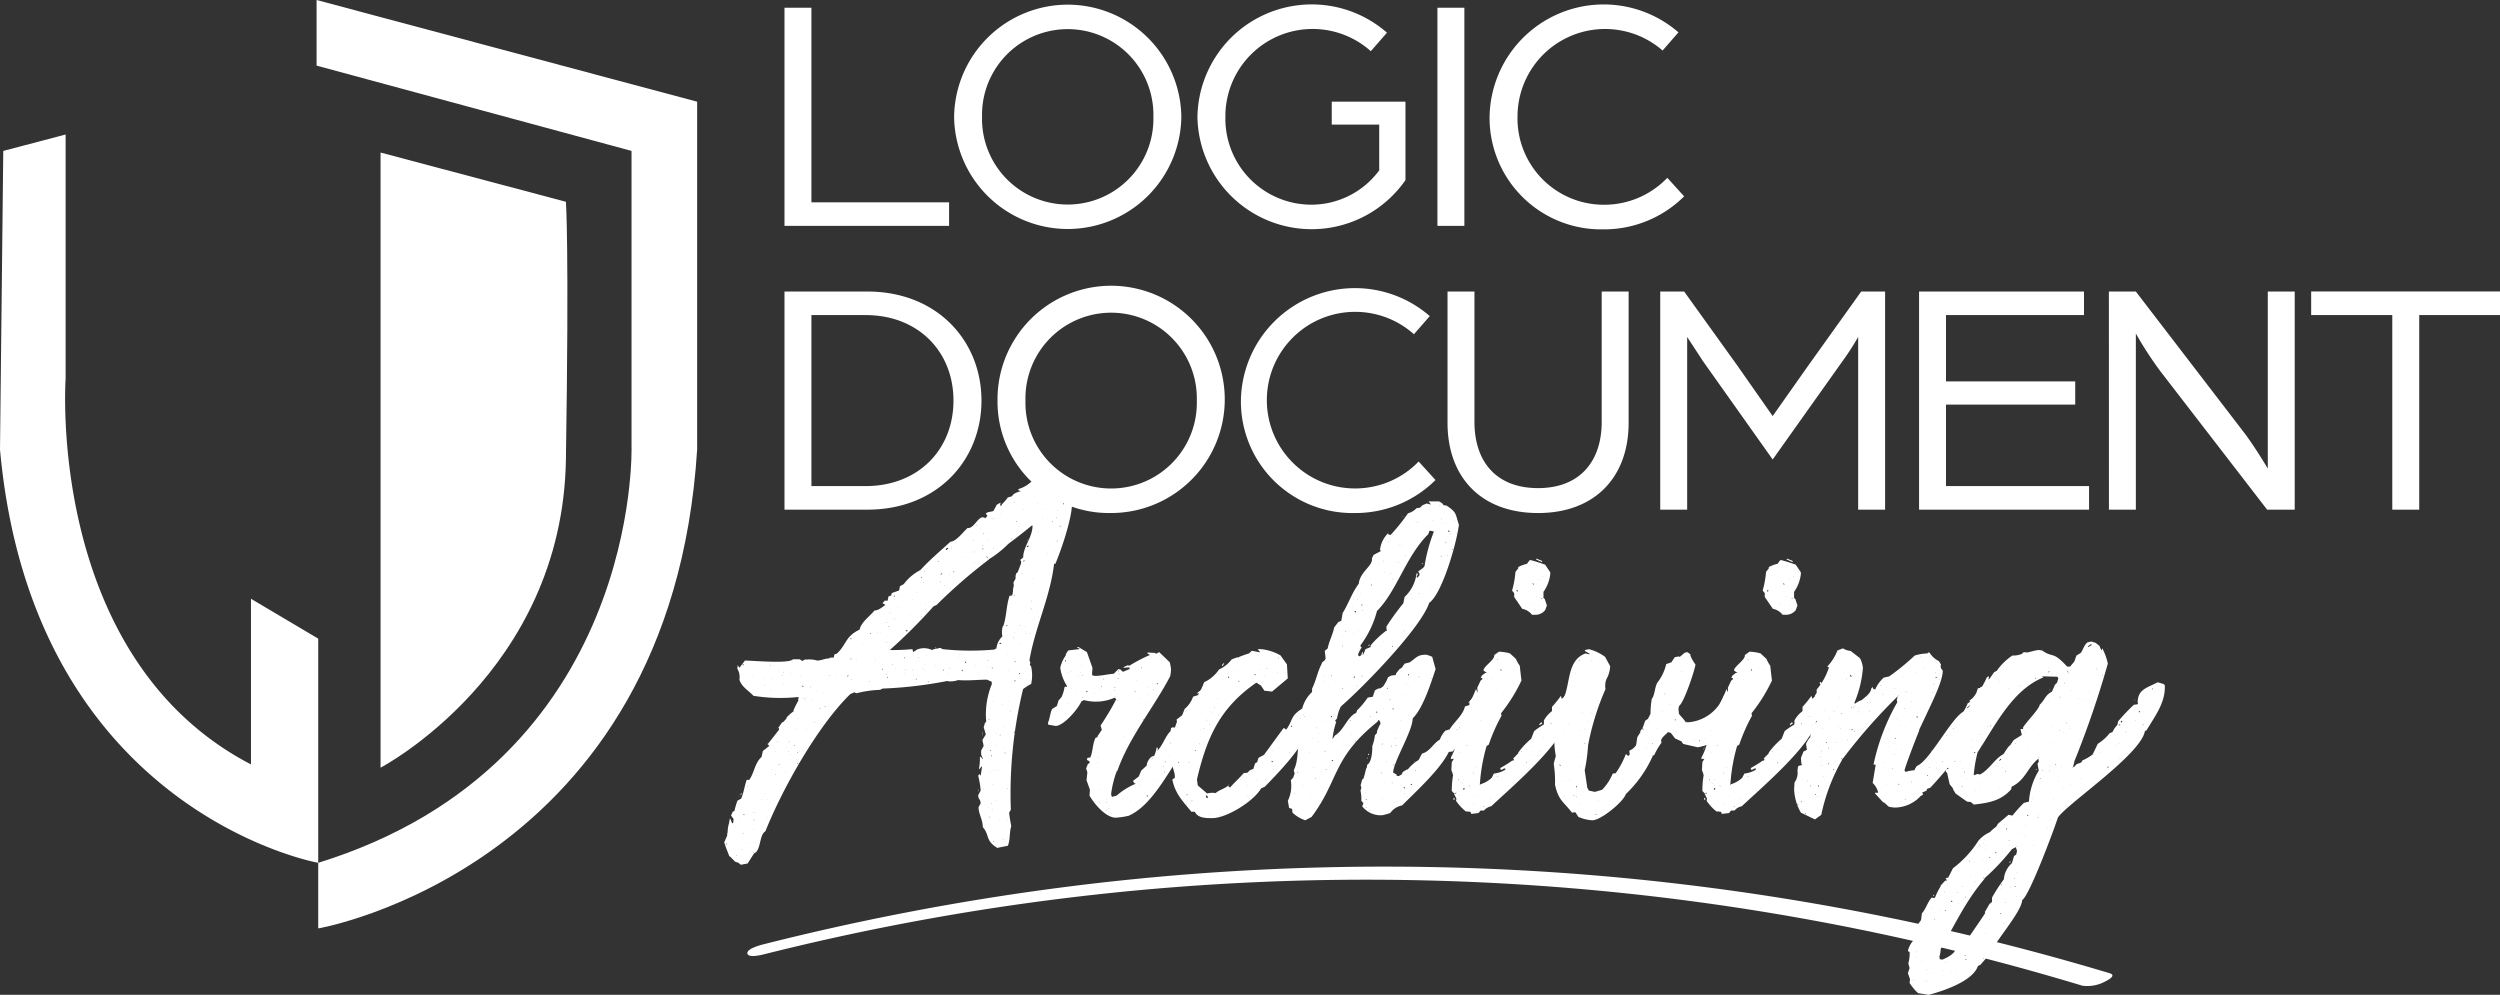
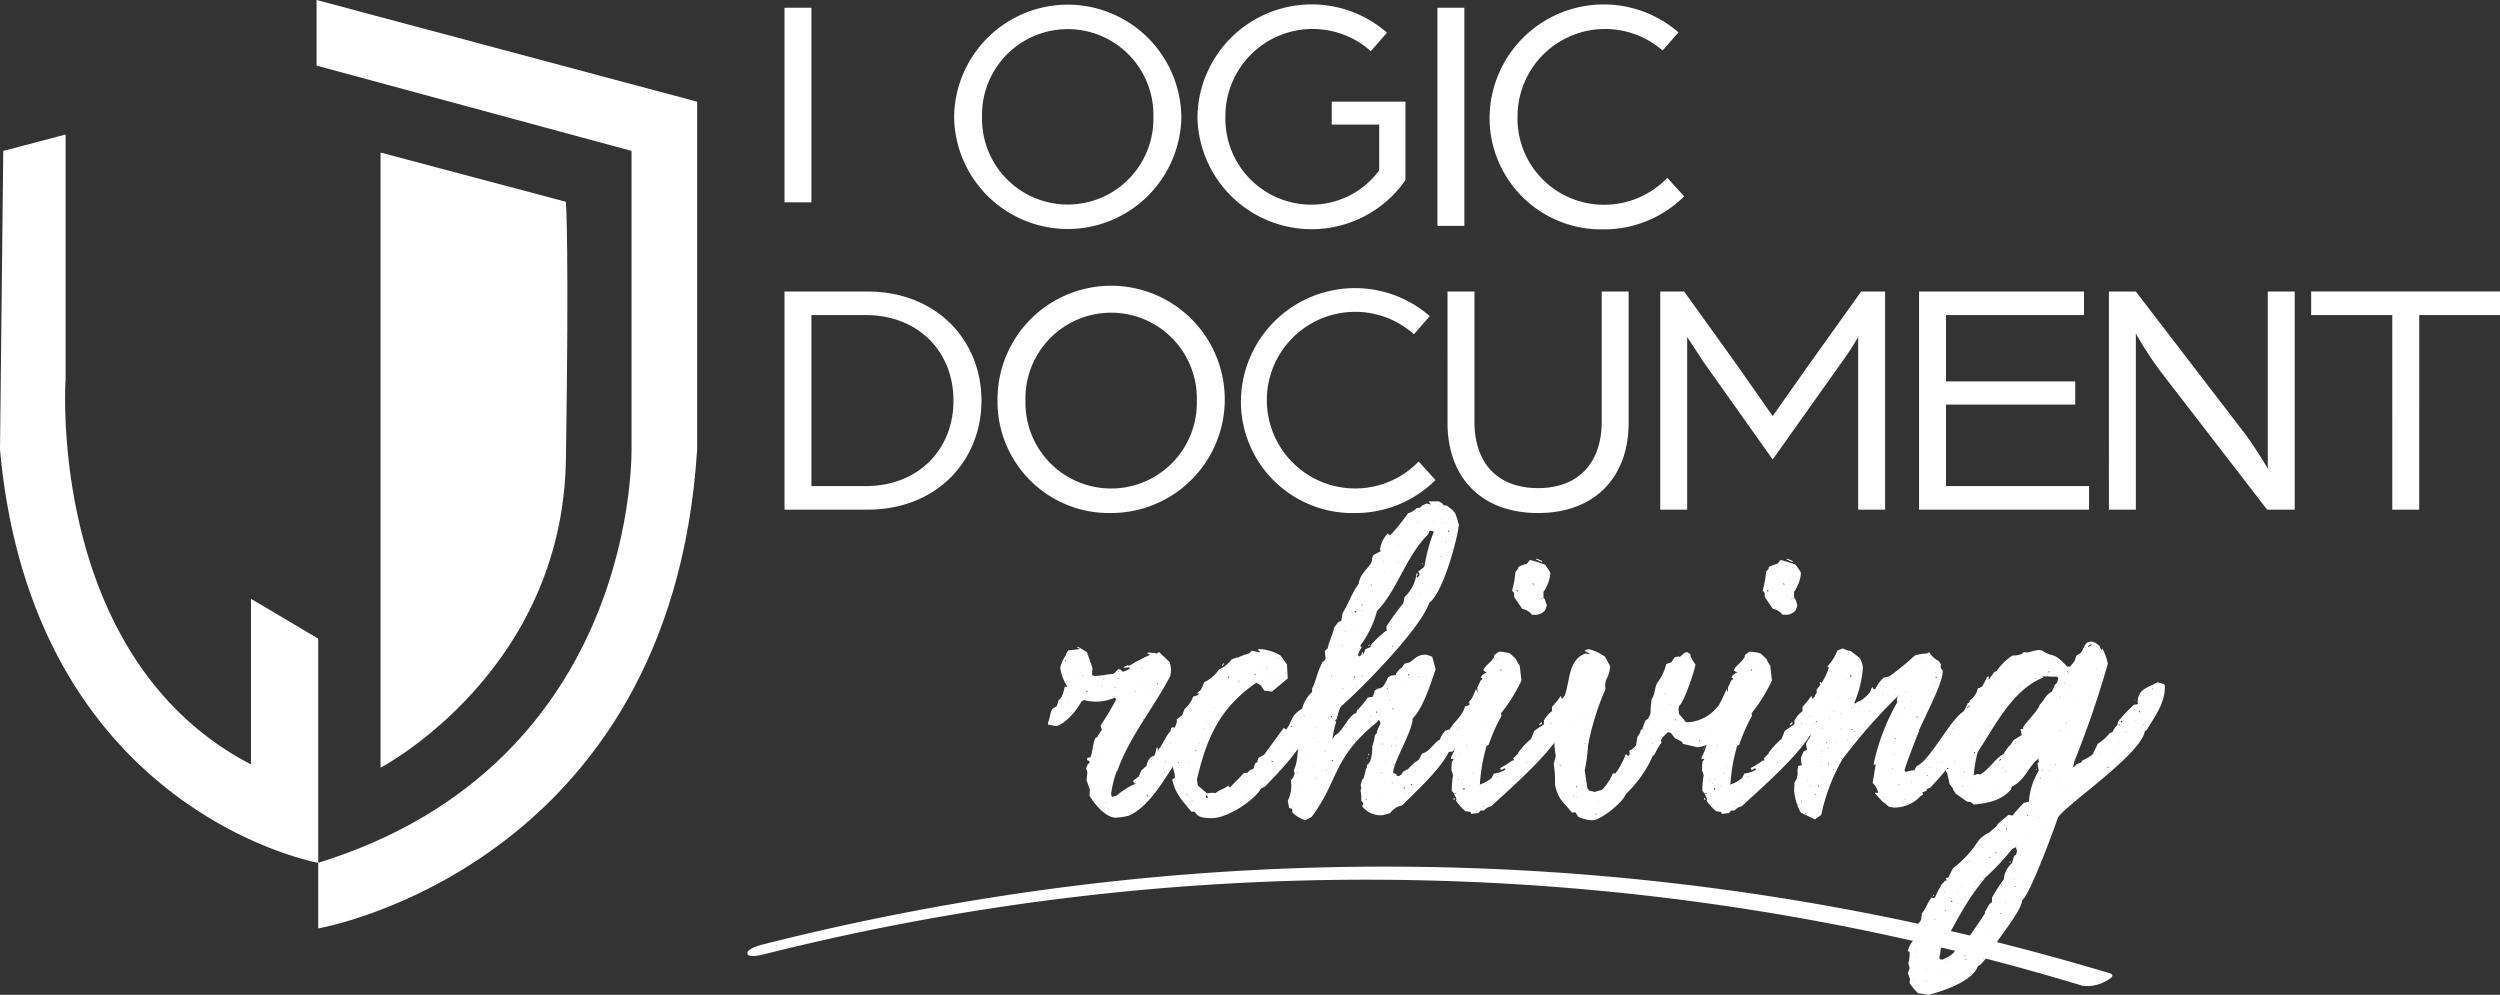
<svg xmlns="http://www.w3.org/2000/svg" width="265.042" height="105.466">
  <rect width="100%" height="100%" fill="#333333" stroke="none" />
  <defs>
    <clipPath id="A">
      <path fill="#fff" d="M0 0h265.042v105.466H0z" />
    </clipPath>
  </defs>
-   <path d="M83.169.823v23.125h17.45v-2.5H86.024V.823z" fill="#fff" />
+   <path d="M83.169.823v23.125v-2.5H86.024V.823z" fill="#fff" />
  <g clip-path="url(#A)" fill="#fff">
    <path d="M101.152 12.386A12.05 12.05 0 0 1 113.197.495a12.05 12.05 0 0 1 12.045 11.891 12.05 12.05 0 0 1-12.045 11.891 12.05 12.05 0 0 1-12.045-11.891m21.127 0c.077-3.296-1.637-6.375-4.479-8.045s-6.366-1.671-9.208 0-4.556 4.75-4.479 8.045c-.077 3.296 1.637 6.375 4.479 8.045s6.366 1.671 9.208 0 4.556-4.75 4.479-8.045m4.671 0c.077-4.718 2.885-8.962 7.197-10.876a12.12 12.12 0 0 1 12.895 1.954l-1.713 1.963a9.25 9.25 0 0 0-15.417 6.959c-.053 2.449.882 4.816 2.594 6.568a9.12 9.12 0 0 0 6.506 2.746c2.845.003 5.522-1.348 7.208-3.64v-4.853h-5.033v-2.426h7.816v8.315a12.11 12.11 0 0 1-22.055-6.709M152.392.823h2.855v23.125h-2.855zm5.529 11.529a12.1 12.1 0 0 1 20.024-8.923l-1.681 1.928c-2.744-2.39-6.631-2.957-9.943-1.45s-5.438 4.811-5.439 8.45a9.15 9.15 0 0 0 9.1 9.35 9.25 9.25 0 0 0 6.78-2.855l1.785 1.963a12.02 12.02 0 0 1-8.565 3.5c-3.2.065-6.29-1.171-8.563-3.424s-3.536-5.332-3.5-8.532m-74.75 18.548h8.783c7.423 0 12.1 5.245 12.1 11.563s-4.681 11.562-12.1 11.562h-8.783zm8.6 20.627c5.567 0 9.314-3.854 9.314-9.064s-3.747-9.066-9.314-9.066h-5.745v18.13z" />
    <path d="M105.754 42.469c-.052-4.882 2.848-9.312 7.343-11.218s9.695-.91 13.168 2.521 4.532 8.619 2.681 13.137-6.246 7.471-11.128 7.479c-3.194.067-6.28-1.162-8.553-3.408s-3.54-5.316-3.511-8.51m21.129 0c.085-3.301-1.628-6.388-4.473-8.063s-6.375-1.675-9.22 0-4.558 4.762-4.473 8.063c-.085 3.301 1.628 6.388 4.473 8.063s6.375 1.675 9.22 0 4.558-4.762 4.473-8.063m4.675-.039a12.09 12.09 0 0 1 20.021-8.919l-1.678 1.924c-3.822-3.409-9.675-3.114-13.135.662s-3.243 9.632.487 13.142 9.588 3.371 13.148-.312l1.785 1.962a12.01 12.01 0 0 1-8.564 3.5c-3.201.065-6.291-1.171-8.565-3.425s-3.536-5.334-3.499-8.535m21.904 2.395V30.907h2.855v13.81c0 4.282 2.356 7.031 6.744 7.031 4.354 0 6.746-2.749 6.746-7.031v-13.81h2.855v13.918c0 5.781-3.6 9.565-9.6 9.565-6.031 0-9.6-3.783-9.6-9.565m22.551-13.92h2.535l5.638 7.851 3.748 5.354 3.747-5.317 5.638-7.887h2.533V54.03h-2.855V35.722a28.31 28.31 0 0 1-1.713 2.642l-7.35 10.349-7.388-10.421-1.678-2.569V54.03h-2.855zm27.44 0h17.486v2.5h-14.631v7.03h13.7v2.462h-13.7v8.637h15.166v2.5h-18.021zm20.124 0h2.855l11.53 15.025c1.177 1.57 2.462 3.747 2.462 3.747V30.905h2.854V54.03h-2.926l-11.315-14.67a38.51 38.51 0 0 1-2.6-4v18.67h-2.855zm30.045 2.498h-8.6v-2.5h20.021v2.5h-8.565V54.03h-2.855z" />
-     <path d="M104.061 81.24l-.225.315-.044-.09c.075-.386.105-.779.09-1.171l.09-.09.225.315v-.09l-.18-.451v-.405l.27-.495-.135-.63.361-.586-.225-.764.135-.451.134-.135c-.126-1.348.075-2.706.586-3.96v-.27l-.5-.227c-1.035 0-2.025.135-3.06.044a2.62 2.62 0 0 1-1.035.135l-.09-.044c-2.272.45-4.575.721-6.889.81l-.27.135a11.35 11.35 0 0 0-2.476.359l-.271-.09-.405.181c-3.467 3.375-7.2 10.038-9 14.541-.675.4-.449 1.979-1.169 2.34l-.091-.091c-.044-.044-.044.091.091.047l-.72 1.124-.72.135-.271-.224-.315-.09-.586-.586h-.044c-.181-.495-.405-.99-.54-1.485l.315-.719v-.227l.044-.091a3.42 3.42 0 0 1 .135-.944v.043l.09-.539.046-.046.18.451c0 .091.181.046.135 0l.046-.4-.271-.361.18-.405.181-.089c.083-.366.188-.727.315-1.081l.4-.225c.27-.63.359-1.35.585-1.982h.27c.542-.764.586-1.8 1.306-2.43l.135-.63.676-.54-.181-.225.09-.046 1.125-1.44v-.18h-.089l.4-.585.181-.091.315-.359v-.09a5.4 5.4 0 0 1 .764-.675l-.044-.047c.153-.373.334-.734.54-1.08l-.046-.089.09-.227-.134-.046c-1.56.158-3.134.113-4.683-.134-.495-.539-1.261-.944-1.486-1.711a1.77 1.77 0 0 0-.224-1.171l.044-.358.18.27.586-.767c.81 0 4.682.362 5.087-.134h.722l.27.18.315-.18.044.044a2.82 2.82 0 0 1 1.216.09c.449 0 .81-.224 1.261-.224l.135-.09h.359l.09-.361.225-.044c1.081-.991.856-1.8 2.431-2.565.18-.81 1.081-1.4 1.576-2.025.449 0 .81-.362 1.169-.587l-.315-.181.225-.27h.315l.09-.451.271-.089.09-.271.766-.271.09-.451.405-.224c.464-.622 1.064-1.13 1.755-1.485.991-1.081 2.116-2.026 3.2-3.016.585 0 1.349-1.035 1.8-1.442.766.091 1.216-1.574 1.891-1.035l.225-.27-.18-.225.18-.135.63-.134.361-.677.4-.224-.044.316c.09.044.225-.046.181-.135a4.9 4.9 0 0 0 .629-.721l.451-.134c.135-.315.63-.452.945-.54l-.27-.089v-.13c.503-.148.965-.411 1.349-.767l.586-.178.046-.225.27-.408.361-.178c1.935 0 2.34.856 3.106 2.431l-.09.315c.359 1.35-1.125 5.582-1.711 6.932h-.135c-.4 3.511-2.025 6.752-2.61 10.22l.09.27-.046.224.134.181a4.22 4.22 0 0 1 0 1.845c-.3.154-.586.335-.854.54a46.76 46.76 0 0 0-1.298 12.788l-.18.314c.046.495.135.945.225 1.44-.225.676-.09 1.4-.361 2.071l-1.125.227c-1.3-.81-.764-1.3-1.53-2.206 0-.764-.451-1.4-.451-2.115l.225-.406-.046-.27-.18-.316-.044-.27.27-.494a9 9 0 0 0-.27-1.577l.134-.181.135.181h0l.135-.9zm-27.056 8.2l-.046.046.091.044.044-.09zm.359-.134h-.044v.044zm.766 1.349h-.09l.046.046zm-.044-3.646h0zm.225-2.565l.044-.046v.09zm.044 5.266l-.044.046h.044zm.09-5.4l-.046-.044h.046v.044zm.135-.225l.09.137h-.225v.044zm-.09 2.611v.044h.046zm.134 3.377h.09l-.044-.044zm.09-19.584l.091.047.044-.047-.044-.089zm.091 17.874l-.091.044h.135zm0-2.072v.046l.09.09.044-.044zm.27 4.007v.042h.046zm.181-6.978l-.046.044h.09zm.134 5.988l.044.044v-.044zm.405-17.693h-.044v.044zm.046 16.3h.044l-.044-.046zm.135-1.8h-.091l.046.044zm-.091.811l.046.044.046-.044-.046-.047zm.046-4.773h0zm.225 2.972h0zm.359-3.241h0zm.271 2.881l-.046.044h.046zm.225-12.829v.043h.044zm0 12.2h.044l-.044-.044zm.044-11.524l.046.046.044-.046zm.271 12.2h.044v-.044zm0 1.845h.044v-.044zm.044-7.7l.046-.09h-.046zm.27-8.417h.091l-.046-.047zm.046 2.61l.046.044h.044v.047l-.044-.091zm0 7.157v.033h.046zm.046-8.371l.044.043v-.043zm.134 9.632l-.044.046h.044zm.135 1.037v.035l.046-.044zm.09-3.287v.047h.046zm.09.359h.046l-.046-.044zm0 2.386v.091l.046-.044zm.046 2.838l-.046-.047zm.225-7.654h-.045l.091-.046zm0 1.3l-.046.044h.091zm.09-7.471l-.044.043h.044zm-.044 9.992l.044.044.18-.09-.046-.044v.09zm.314-1.486h0zm.09-7.967l.046.044.046-.044zm.135.9l-.044.046h.044zm.046-1.261l-.046.046h.046l.044-.046zm.225 10.486h-.046l.046.046zm.044-2.52v.044h.046zm.315-7.788h0zm0 7.2l-.09.044h.135zm-.09 1.034l.044.046v-.09zm.09-3.286h0zm.046-3.962h0zm.044 7.562l.046.046v-.046zm.09-8.552v.046l.046-.046zm.091 7.788v.044h.044zm.134-9.05h-.045v.046zm.09 8.87l.046.044.046-.044-.046-.046zm.135-1.847l-.044.046h.044zm0 3.646h-.044l.044.044zm.18-.315v-.04l-.044.044zm.091-4.367l-.041-.039v.044zm-.041 3.606v.091l.046-.046v-.09zm.135 1.172l-.09-.047-.045.047.046.044zm.135-1.306l-.046.044h.046zm.044-8.013l.044.044v-.044zm0 .764h.044v-.046zm.135 1.891h0zm.044-1.574l.09.135.09-.09c-.044 0-.134-.046-.18-.046m.046 1.259h-.046l.046.046zm.225.09v.137l.044-.091zm.18-.09h-.044l.046.046zm0 3.331l-.046.046h.046zm.405-4.5v.093l.044-.046zm.27 1.4l-.044.044h.044zm.225 2.339v.091l.046-.046zm.271-3.241v.046l.044-.046zm.224 1.757l.046.089h.09c-.044-.044-.09-.044-.135-.089m.451-1.576h-.044l.044.044zm.181 1.395l-.046.046v.091l.046-.046zm.405 0l-.046.046h.046zm.044-3.24l.046.044v-.09zm.63.135l-.051.041h.044zm.451.358h0zm.54 1.757l.044.044v-.044zm.359-2.342l-.09.181.046.046c.04-.068.056-.149.044-.227m.271-3.872l-.046.047.09.089.046-.089zm-.046 2.207l.046.044.09-.044-.09-.046zm.135 2.16h-.046l.046.044h.039zm.54-2.116v.037h.044zm.044.27h-.045v.046zm.181 2.611h0zm.044-4.726h0zm.135-.945l.046-.046zm.18 1.261l.046-.046h-.046zm.72 3.826l.046.044.046-.044zm.18-5.087l-.089.046.044.043.09-.043zm.181-1.891v.044l.044-.044zm.315 4.951h-.046v.046zm.044-.27l-.044.044h.044zm0 3.106h0zm.135-5.942l.046.046v-.046zm.359-.09v.044h.046zm.046.945h0zm.09 3.015l.09.048.046-.048-.091-.047zm.135-4.816l-.046.046h.046zm.225 3.873v.043h.044zm.135 1.486h.05l-.044-.046h-.046zm.09-6.169h0zm0 .675h-.09l.044.046zm-.09 2.118h.09l-.046-.046zm.134 3.646l-.044.089.044.044.046-.089zm.135-5.358h-.09l.044.044h.091zm.046-1.53l-.046.043h.046zm5-.721l-.315.135c-1.454 1.634-3.003 3.183-4.637 4.637a21.5 21.5 0 0 0 2.387-.093l.09.316.406-.271c.54-.221 1.151-.188 1.664.09l-.044-.09.856-.18.225.134c1.825.197 3.664.212 5.492.046l.225-.135a2 2 0 0 1 .63-1.261c-.076-.358-.061-.729.044-1.08h.046c.361-1.035.315-2.207.676-3.241h.225l.044-.044c.135-.316.046-.675.18-.991l-.044-.359.225-.405v-.315l.09-.271.134-.09.361-.947v-.225l-.09-.134.315-.27c0-1.171.991-2.116.991-3.377h-.091c-.81.676-1.62 1.3-2.476 1.937l-.046-.046-.044-.044.044.044.046.046c-.633.642-1.344 1.201-2.116 1.666l-.135-.315h-.09l.271.315c-1.952 1.481-3.803 3.09-5.541 4.817m-4.863.945h.046l-.046-.045zm.135 5.356h.09l-.046-.043zm.315-7.336l-.135.133.09.046c0-.046.046-.134.046-.178m-.135 6.752l.046.044v-.044zm.09-4.278v.046l.046.047v-.047zm.135 5.268h-.041v.044zm.135-1.53v.044h.044zm.135-6.168l-.046-.044v.044zm-.046 1.261h.046l-.046-.046zm.675 5.266l-.044.046.044.09.046-.09zm0 1.757v.046l.046-.046zm.225-4.637l-.09.091.09.043.181-.043zm-.09 4.231l.046.047v-.09zm.09-8.643l.046.047v-.047zm.361 2.745v.046h.046zm.09-.449h0zm0 6.664h0zm.135-.316l.044.047v-.09zm.09-7.472v.046l.044-.046zm.135 1.62l-.046-.046zm.224 6.755l-.044.043.044.09.046-.044zm0-9.141v.044l.046-.044zm.271 6.888l-.046.046v.044l.046-.044zm.359-8.462l-.09-.046-.044.046.044.046zm0 4.1h-.09l.046.046zm0 5.537l.046.044v-.044zm.09-9.092l.046.044v-.09zm0 1.034h0zm.225-2.252l-.044-.043v.089zm0 9.861l-.044.089.044-.046zm-.044.538v.048l.044-.048zm.09-6.978v.047h.044zm0 .676v.046l.044-.046zm.09 4.861v.038h.046zm.18 2.836l.091-.043-.046-.047-.09.047zm.72-3.645l.091-.047.044.047-.044.044zm0 1.847h.046v-.047zm.135-8.871h0zm.225-2.2l-.044.043.044.047.046-.047zm0 3.149v.047h.046zm.225-1.709h.09l.135-.135h-.091zm.046.72l-.046.043v.047h.046zm.359 9.408l-.09-.043-.046.043.046.047zm.046-9v.046h.044zm.27-3.962l-.135.134v.091h.09l.181-.18zm.137 13.265v.043l.044-.043zm.09-10.4v.046l.044-.046zm.09 9.9h-.09l.044.044zm.046-1.847h0zm0-6.527l-.05-.036v.043zm.09-4.365l.044.043v-.089zm.18 2.52l.09.046.046-.046-.091-.046zm.63 9.048h-.05v.046zm.046-.315h.044l-.044-.044zm.225 1.713l.089.089.046-.046-.09-.133zm.044-11.976v.049l.044-.044zm.315 11.119l.044.09.091-.09-.046-.089zm.63-12.245h0zm.046-1.574v.049h.044zm.134.358h0zm.135.5h-.09l.044.044zm-.046 1.262l.046.044.044-.044zm.09 1.08l.046.046v-.046zm.131 10.894l-.044.047h.044zm.046-10.8h0zm.09-3.917l.044-.046-.044-.09zm.135 28.181h-.046l.046-.046zm.044-.271l.046.046-.09.18c0-.046.044-.18.044-.225m0-12.244v.046l.046-.046zm.275-15.445h-.046l.046.046zm.18 1.845h-.046v.046h.046zm0 .315l-.046.046.046.047.09-.047zm-.046 19.853c0-.044.046-.63.046-.405a1.23 1.23 0 0 1-.046.405m.046 5.088h0zm.044-26.47l.046-.046-.046-.091zm0 27.055v.046l.046-.046zm.361-3.962h0zm.135-9.723l-.091.043h.135zm-.046.675l-.046.044h.046zm.09-13.416h-.044v.044zm-.044 28.363v.044l.044-.044zm.044-7.338h0zm.046-2.072v.091l.044.046v-.091zm.09 10.4h-.09l.044.044h.091zm0-29.981l.046-.046h-.046zm.09 22.868l-.044.044.044.091.044-.046zm0 2.34v.047l.044-.047zm.09-1.754l-.046.044.046.09.046-.09zm0 5.087l-.046.044h.091zm.135-30.161h-.09l.046.044zm-.09 15.8l.046.089.044-.089-.044-.046zm.046 14.991l-.046.046.046.044zm.089-11.435h-.044l.044.044zm0 8.823h-.044l.044.046zm.05-25.074l.044.043v-.089zm0 23.588h.044v-.044zm.044 7.472l-.044-.044v.09l.044.044zM105.417 55h.046l-.046-.047zm.09 29.844v.047h.046zm.09-7.112v.046l.046-.046zm0 1.306v.044h.046zm.181 2.611l-.046.044h.046zm.27-13.507l-.134.135h.134l.135-.089zm-.09 18.819h-.044l.044.044zm0-18.324h0zm.046-13.73h0zm0 23v.09l.044-.044v-.091zm.044 11.795l-.044.046h.044zm.044-35.2h.046l-.046-.046zm.135 20.125l.044.046.044-.046zm.044 14.272h.044l-.044-.044zm.18-11.93l-.044.046h.044zm0 2.252l-.044.044h.044zm-.044 9.814l.044.046v-.091zm0 .629h.044v-.044zm.134-9.813h.086l-.046-.046h-.09zm.042-26.111h0zm.044 17.15v-.044h-.046zm.09-4.636h-.046l.046.091h.134zm.044 3.062v.044h.046zm0 14.315h.044v-.044h-.044zm0 3.241v.047l.046-.047zm.135-12.515l.046.044v-.044zm.046-3.284v.043h.044zm.044 11.343h0zm.135-7.069l-.046.047.046.044zm.09 3.2h0zm.046-21.473v.091l.044.044v-.09zm0 21.924v.042l.044-.046zm.224-11.39h.046l-.046-.044h-.044zm0-14.362h.09l-.044-.046zm.09 1.081h0zm0 8.78l-.044-.048-.046.046.046.044zm-.09 14.494l.046.089.044-.047-.044-.089zm.09-9.767h-.044v.043zm.046 4.274l-.09.091.044.044.091-.044zm-.046-5.041l.046.046v-.046zm.046 3.016l-.046.047.046.089.046-.046zm.135-14.854v.089l.044.046v-.09zm.046 20.211l-.044.044h.044zm0-10.084h0zm.181 1.215h0zm.044 1.755v.046l.046-.046zm.046 3.017l-.046.043.046.093.09-.046zm0-5h.09l-.046-.046zm.044-10.535v.046h.046zm.135-2.745h0zm.09 7.743h.046v-.044h-.046zm.046 6.078h0zm.18-7.474l-.09.089.044.047.135-.09zm-.046-5.4h.046l-.046-.046zm.09 12.379v.044h.046zm.225.766h-.09l.046.043zm.225-9.275l-.044-.046-.181.091.135.091zm-.225 13.416h0zm.135-14.135l-.044.089.09.137a.41.41 0 0 1-.046-.225m-.044 1.35c.044.044.09.044.134.09-.044-.046-.09-.046-.134-.09m.315 8.643h-.046v.043zm.088-2.615h-.089l.089.047h.091zm0-.81h.091l-.046-.046zm.137-2.384l-.046.043h.046zm.314-10.806l.046.046-.18.178-.091-.087zm-.09 15.036h.046l-.046-.043zm.271-.719v.043h.044zm.044-11.434h.046v-.043zm.135 2.881l-.046.044h.046zm-.046 9l.046.046v-.046zm.406-10.985h0zm.044-3.286l-.044.044.044.091.046-.091zm0 3.87v.046l.046-.046zm.225-.9h.044v-.046zm.135 2.7h0zm.137 2.037l.046-.047h-.046zm.225-3.917h0zm0 2.881h.046v-.044zm.046 3.467h0zm.224-5.941v.089l.046.046v-.09zm.406-.361l.044.089v-.138zm.09-.767h.044v-.046zm.044 3.288l.091-.047h-.138zm.046-6.169v.046l.046-.046zm.271 4.5l-.046.09.046.046.044-.09zm.178 1.261l-.042.043h.044zm.046-.314l.046.044v-.044zm.135-3.467a.77.77 0 0 0-.044.312l.089-.133zm.18-1.577l.046.046.044-.046-.044-.089z" />
    <path d="M127.21 77.014c.044-.044-.046-.18-.09-.18s0 .044 0 .089c.044.047.134.091.09.181a7.62 7.62 0 0 1-1.306 1.62v.222c-1.755 2.252-3.557 6.347-6.212 7.519l-.046-.046.09.046c-.472.118-.954.193-1.44.224-1.081 0-2.3-1.486-2.791-2.342l.044-.629-.359-.991.09-.854-.135-.406.18-.451.181-.135v-.175l-.271-.135.046-.225.315-.046c.27-.63.224-1.395.539-2.071l.225-.09v-.093l.451-.676-.134-.451c.607-.898 1.163-1.83 1.664-2.791l-.18-.178.09-.091s-.18 0-.134-.046h.09v.137a4.9 4.9 0 0 1-3.287.27l-.27.134c-.361.811-1.8 2.521-2.7 2.612l-.811-.135-.046-.181c.225-.495.225-1.034.451-1.485l.5-.316.18-.585.315-.361c.152-.329.258-.677.315-1.034.09-.135.18-.046.27-.046v-.09a4.8 4.8 0 0 1-.72-1.937 3.45 3.45 0 0 1 .586-1.306v-.134l.264-.4 1.171-.135.046-.046-.315-.134.178-.046.9.542.585 1.664-.044.766a.85.85 0 0 0 .315.09c.675 0 1.306-.18 1.981-.224l.495-.5.225.046.225.225h.09l.63-.271c0-.046.044-.09.044-.135l-.134-.044-.495.044-.046-.044.046-.044.4-.181.18.046a17.71 17.71 0 0 1 2.252-1.171v.089l.049-.047h-.09l-.315-.18.046-.09.764.044.135.09.315-.178 1.125 1.078c.066.251.112.508.135.767-.008.242-.038.483-.091.72-1.71 3.286-4.365 6.483-5.582 9.994l-.09.09a10.9 10.9 0 0 0-.586 2.387c.009.11.04.217.091.314l.495-.135a7.3 7.3 0 0 1 2.026-1.259l-.135-.046-.135-.18v-.09l.586-.451.27-.63.585-.539c-.044-.272.361-1.037.766-.992a2.95 2.95 0 0 0 .27-.9h.091l.044.091-.044.224c.585-.585.81-1.486 1.395-2.071l.046-.315.18-.09.225.044.225-.629-.046-.225.586-.451.27-.675c.413-.345.724-.797.9-1.306l.586-.181.09-.134c0-.09-.18 0-.225 0v-.09c.341-.278.72-.505 1.125-.676.181-.09.225.135.361.135l.044-.09-.18-.18.09-.135.676.315.044.134c-.09 1.847-.405 1.847-1.35 3.333l-.314-.046.134.225v-.046zm-15.356-1.757l-.044-.044v.044zm.676-4.906v.044h.044zm.495-.315l-.09-.046h-.046l.091.18zm.135 1.215v.046h.046zm.046 3.375l-.046-.044v.044zm.4-3.467l.046.047v-.047zm0 1.847h.048l-.046-.046zm.361.4v.046h.046zm.181.766h.044v-.046zm.178-2.476v.05h.046zm.181-.451v.046h.047zm.135 1.215l-.046-.044zm.09-1.89l-.046-.046v.046zm.044 1.034v.046l.046-.046v-.09zm.046 2.252l-.046.091v.044l.046-.044zm.405-.63l-.09.135h.046c.044 0 .09-.046.134-.046zm.09 9.86h.046v-.04zm0 .72v-.046l.046.046zm.676-10.309l-.039.049H116zm.359.72l-.044.044h.044zm0 6.573l-.044.044h.044zm.091-8.96l-.046-.044v.044zm-.046 8.464h.057l-.046-.044zm.134-7.247l-.044.044h.044zm.091 10.624l-.046.046h.046zm0 1.4v-.046l-.046.046v.046zm.046-13.281v.044l.044-.044zm.134.9l-.046.046v.09l.046-.046zm.225-.72h-.09l.044.046h.09zm-.046.766h0zm.315 12.02v.044h.058zm.046.315l-.046-.046v.091zm0 .766l-.046.044v.044l.046-.044zm.046-9.229h.044l-.044-.046zm.134 9.094v-.046l-.044.046v.044zm.232-12.065h.044v-.044zm.044 6.618l-.044.044h.044zm.225-5.988l.046-.044v.044zm.091-1.35h.09l.05-.044h-.09zm.044.225h-.044v.044h.044zm.451-1.215l-.046-.046h-.09l.046.046zm-.135 2.34h.044v-.044h-.044zm.046 6.032h0zm.044-9.228v.089l.046.047v-.091zm.09.361h-.09l.09.044h.046zm.405 13.235l-.044.044h.044zm.091-6.574l-.046.046h.05zm.18 1.621v.046h-.046zm0 6.393l-.046.044h.046zm.27-1.621l-.044.046h.044zm.271.361l-.046.046h.046zm.449-11.525l-.044.046h.09l.046-.046zm.046 10.13h.046v-.046zm.09-11.3l.046.044v-.044zm.271 1.89l.044.046v-.042zm.225 9.185l-.046.044h.048zm.044-12.471v.09l.044-.046v-.089zm.18 5.537l.046.046v-.137zm.135 7.743h0zm.315.27l-.09.091.09.044.09-.044zm.046-11.434l-.046.044h.046zm0 .72l-.046.044h.046zm.18.99h-.046l.046.044zm.359 5.763l-.044.09.044.046zm.09-7.293h-.047v.044h.046zm.315-.586l.135.09v-.09l-.044-.044zm.138 10.22l-.044.046h.044zm.18-13.24l-.046.044h.046zm.18 1.621h0zm.27 10.173l-.046.046.046.044zm.09.54l-.044.046v.09l.044-.044zm.09-2.25l-.044.044h.044zm0 1.215l-.044-.044v.09l.044.044zm.406-.539h.044v-.047zm.089-1.442l.046.09v-.135zm.766-1.666l-.044.044h.044zm.091 1.62l-.046.046h.046zm.27-1.485l-.046-.046zm.585-1.891h.046v-.046zm.046 1.3l-.046.044h.046zm.18.181h0zm.54-1.352l-.046.046h.046zm.044-1.215v.09l.046-.044v-.09zm.766.585l-.046.047h.046zm.225 1.621v-.046l.09-.044zm.09-.09l.09-.09z" />
    <path d="M130.227 83.362l.181.134c.449-.539.99-.99 1.44-1.53l.4-.046.27-.27.361-.134.18-.586.225-.134.135-.451.585-.316 2.071-2.835c.113.014.213.081.27.18.766-1.035.406-1.44 1.711-2.252.214-.842.725-1.577 1.44-2.071l.225-.451.361-.044.314-.225.767.54c-.091 1.755-1.667 3.646-2.612 5.087-.107-.002-.208.048-.27.135-.4 1.44-3.06 4.143-4.187 5.312l-.4.181c-.764 1.349-3.646 3.15-5.177 3.15-.676 0-1.532 0-1.847-.676h-.361c-.945-1.169-1.711-1.89-2.026-3.42l.27-.181v-.135c0-.495-.27-.9-.27-1.395 0-.585.4-1.127.451-1.71l-.046-.137.18-.449c-.27-.81.406-2.431.857-3.152l.585-.361h.135v-.314l-.271.09c-.046.044-.09.135-.18.135l-.046-.091.361-.585h.044l.361-.18a9.01 9.01 0 0 0 .945-1.847 3.83 3.83 0 0 0 1.576-1.35 3.51 3.51 0 0 0 1.35-1.08l.63-.225.044.09.046-.09a10.7 10.7 0 0 1 1.125-.405l.271-.271c.4.046.81.18 1.215.225l-.361-.046v-.09l-.225-.27h.316c.746.066 1.468.297 2.115.675l.676.945.09 1.486-1.666 1.395-.811-.088-.359-.54-.495-.316c-3.872 2.658-5.268 5.854-6.3 10.266l.09.629.991.856c.293-.081.6-.096.9-.044.4-.361.99-.451 1.4-.856h-.046zm-5.312-2.477l.09-.089v-.047l-.135.091zm.135.315h.044l-.044-.044zm.09-1.666v.091l.044-.047zm.09 3.736v.046l.046-.046zm.046.181h0zm.044-6.257v.089l.046-.044zm.09 7.564l.046-.046h-.047zm.091-6.033v.09l.044-.044zm.27 3.962l.044-.044h-.044zm.09 1.53l-.09.047.044.044.09-.044zm-.09 1.037v.044l.044-.044zm.09-8.643h.048l-.044-.047zm.18 4.187v.089l.046-.044zm.315 3.467h0zm0 .673l.091-.044h-.138zm.361-5.311l.09-.047-.046-.044-.09.044zm.27 4.726h0zm.135-5.537v.09l.046-.046zm.09-1.485h.046l-.049-.048zm.18-1.892h.046l-.046-.044zm.091 9.365v.044l.044-.044zm.089-7.519l.046-.089h-.046zm.091-4.006h.046l-.044-.044zm.405 11.256l-.09-.181-.09-.044-.046.18.135.134zm-.135-8.24v.091l.046-.046zm.315.495l-.044-.044v.091zm-.044 9.546v.044l.044-.044zm.09-10.9v.046l.044-.046zm.18.046v.046h.046zm.271-.54v.091l.044-.046zm.314-.854l-.044-.047v.047zm.181 1.71l-.046-.044v.089zm.18 10.625h-.046v.044zm.135-15.847v-.09l.18-.181h.046v.047l-.181.27zm.18 1.486v.041h.046zm.451-.27l.044.089.09-.044-.09-.135zm.044 11.434l.09-.046h-.044v.046zm.991-12.11v-.043l-.046.044zm.18 1.171v-.046l-.09-.09-.046.046zm.135 10.354h.044v-.046zm.63.451h0zm.09.178v.046l.044-.046zm0 1.171v.046l.044-.046zm.405-2.611l-.052-.043v.09zm.135 2.521l.044.046v-.046zm.314-12.83l-.09-.09-.044.044.134.135zm.091 11.21h-.046v.044zm.27-13.281l-.044.044h.044zm.181 1.574v-.044l-.046.044zm.178 9.771l-.044.089.044-.044zm.091-8.509l-.046-.046v.09zm.134-.632h.046v-.044zm.181-.72h.046v-.044h-.046zm.225-.089l-.046-.047v.047zm.225 9.589l.044-.046zm.134-11.164l-.044.044h.044zm.181 11.478l-.181-.089-.044.044.134.091zm-.135-1.171h.044v-.044zm.18 1.713h.046v-.046zm.27.27l.046.044v-.044zm.135-10.31l-.044.047h.044zm.046-1.485l.044.044v-.09h-.044zm.044 9.589v-.046h-.044zm.676.5h0zm.134-8.6l-.044.047h.044zm0 8.284h0zm.316.225l.044.044v-.089zm.315-2.791l-.046-.046-.09.09.046.091zm.27 1.306h0zm.27.27h0zm.181-.09h0zm.18-2.342l-.046.046h.046zm.225-.585h0zm.09.27l.046.044v-.089zm.135.135l-.046.044.046.046zm.27.629h0zm.135-1.169l-.09.044.09.046.044-.046zm.044.495l-.134.09.09.046.044-.046zm.046-1.35l.044.046v-.091zm.315-.585l-.046.044h.046zm.359-.271l-.044.046.09.044.044.091.091-.046-.091-.046h-.044zm.361-.18h0zm.225 1.125l.044.046v-.09z" />
    <path d="M151.524 53.245l-.091-.044.091-.046h1.034l.317.18.178.225.316.044c1.125.766.9.856 1.3 2.026-.225 1.891-1.755 7.294-3.15 8.284-.9 2.7-7.069 9-9.365 10.985-.2.396-.335.822-.4 1.261l-.225.27.134.09a9.14 9.14 0 0 0-.4 1.845l.27-.4c.945-.542 1.3-1.982 2.25-2.387l.091-.27c.422-.408.8-.861 1.125-1.35l.54-.09.225-.676.314-.18.271-.046.271-.18c.223-.304.404-.637.539-.99l.361-.181.451-.044.044-.181.359-.451.225-.134.316-.449.539-.137c.72-.495.81-.809 1.755-.809a3.35 3.35 0 0 1 .63.225l.361 1.3c-.495 1.487-1.35 4.187-2.431 5.223 0 1.35-2.071 4.637-2.071 5.763l.361.18v.135l.225.044.314-.18.135-.271.451-.27.044.044a4.31 4.31 0 0 1 1.171-1.034l.361-.676c.854-.225 1.171-1.081 1.891-1.485a2.57 2.57 0 0 1 .585-.947l.451-.134c.449-.766 1.44-1.532 1.62-2.431l.72-.225.091-.09-.135-.09h-.315a21.9 21.9 0 0 1 1.71-1.8h.632l.089-.091-.134-.314h.225l.451.675c0 1.937-3.377 5.177-4.637 6.708l-.405.046c-.9 1.845-3.467 4.185-4.953 5.673-.509.097-.961.387-1.261.81a7.66 7.66 0 0 1-.811.225c-.834.074-1.648-.283-2.16-.945l.135-.315-.224-.27a4.39 4.39 0 0 0-.091-1.081l.091-.27-.046-.225h-.046l.18-.676.135-.091a8.9 8.9 0 0 0 .268-1.031l.088-.135.046-.315c.5-.27.54-1.486.54-1.982a4.64 4.64 0 0 0 .271-1.124l.224-.271v-.18l.271-.63.09-.09c0-.18-.046-.449-.224-.449l-.091.178c-4.817 3.872-4.051 6.168-6.978 10.085l-.675.359a3.72 3.72 0 0 1-1.352-.81l-.044-.405-.315-.09-.135-.764c.329-.67.44-1.426.315-2.162l.18-.225h.046l.18-.495-.09-.359c.585-1.172.271-2.612.766-3.827l.044-.044c0-1.216.81-2.207.81-3.422a2.32 2.32 0 0 0 .316-1.35c.449-.9.585-1.847 1.035-2.655v-.091l.314-.27.09-.181-.09-.81.315-.27c.135-.766.54-1.44.676-2.206l.449-.585.316-.135.134-.81c.63-.991.99-2.162 1.711-3.107.134-1.3 1.53-1.891 1.4-2.7l.178-.361.767-.406-.091-.134c.078-.666.38-1.285.856-1.757l.046.137.224.044c.667-.724 1.285-1.492 1.847-2.3a1.87 1.87 0 0 0 .9-.54l.361-.046.271-.27.449-.181c.28.082.565.142.854.181l-.4-.046zm-14.316 30.882h.044v-.044zm.405-2.3l-.046.046v.09l.046-.044zm.359-2.34l-.044.044h.044zm.135 3.827h.046v-.046zm.315-5.9h-.044v.046h.044zm.451 2.342l-.046.046h.046zm.09 4.5l-.046.044h.046zm.18-5.944h-.044v.044zm.09 3.062l-.044.046h.044zm.181-8.284h-.046l.046.046zm.044 9.453v.047l.044-.047v-.09zm.135-5.4h-.046v.046h.046zm.18 1.44h-.049v.046zm.044-.809l.046.044v-.044zm.181-3.062h0zm.089 7.022l.047.046v-.046zm.135-8.059l-.044-.044v.09l.044.046zm.181-1.935h-.044v.046zm-.044.495l.044-.044h-.044zm.134 7.338l-.046.046v.09l.046-.046zm.044-3.152l.046.046v-.038zm.046 5.177h.09l-.044-.044h-.091zm0-9h0zm.359.181v-.04h-.044zm.271 3.152l-.046-.044-.088.089.088.09zm0-4.322l-.046-.044v.089l.046.047zm.046 8.96l-.091.044.091.09.09-.044zm-.046.539h0zm.135-10.895l.044.046v-.04zm.27 1.891v.047l.044-.047zm0 6.213l.044.044v-.042zm.315 1.35h0zm.449-12.335h-.044l.044.046zm-.044 1.081v.09l.044.046v-.09zm0 4.5v.09l.044.044v-.09zm0 6.122l.044.044v-.044zm.091-12.515h0zm.09 4.682h0zm.135-4.277l-.047-.044v.044l.047.09zm.044.676h0zm.451-1.531h0zm0 10.31v.09l.044-.046v-.089zm.09 1.485l.044.046v-.046zm.089-13.594l.047.044v-.044zm.135-.721h-.039l.044.046zm-.044 3.6l.044.044v-.044zm.09 4.637l.044.089.091-.089-.044-.09zm.135-7.023l-.044.046.134.134.044-.134zm-.044 11.209l.044.046v-.04zm0 .54h0zm.134 2.026l-.046-.044v.089l.046.046zm.044-6.438h0zm0 .676v.044l.046-.044v-.09h.09l-.044-.044v.09zm.046-3.87h0zm.046-5.359l.044.046v-.09zm.451 5.9l.089-.315.091.046-.046.27.09-.091.225-.539.54-.225v-.175a10.42 10.42 0 0 1 1.62-1.53h.09l-.044-.451a25.36 25.36 0 0 1 1.8-2.477l.135-.675a4 4 0 0 0 1.259-2.476l.09-.046.046.135-.135.27.09.09.225-.27v-.18l-.134-.225c.18-.135.63-.405.675-.586a17.48 17.48 0 0 1 .991-3.646l-.361-.09-.134.046-.091.314c-2.386 2.343-3.331 6.035-5.447 8.15-.343 1.318-.939 2.556-1.755 3.646-.002.094.051.181.135.224-.179.246-.316.52-.405.811l.18.134zm-.361-2.565l.044.044v-.044zm.135 1.215h0zm.18-5.177h-.046l.046.044zm.18 1.171h-.09l-.044.044.044.09zm0 7.608l-.046-.047h-.085l.044.047zm-.046-6.979l.046.046v-.088zm.091 11.616h0zm.134-11.3h0zm.181 18.953l-.046.046h.046zm.088.766l-.044-.046-.09.046.09.044zm-.088.856l-.046.044h.134zm.044-10.535h0zm.044-.315h0zm.091 5.583v.09h-.046V80.3zm.09-11.885l-.044-.046.134-.09.046.09zm.09 11.48l-.09.135-.044-.046.044-.135zm-.09-17.784h0zm.135 23.726l-.091.044h.135zm0-9.905l.09.046.044-.046zm.044 6.573l-.044.047h.044zm.046-21.248l.044.046v-.046zm.09.676l-.09.044.09.046.046-.046zm.315 9.138h-.044l.044.044zm0-7.789h0zm.181 12.111l-.047.044.135.09.046-.09zm.4-6.933l.046.046v-.046zm.135 13.46h.09l-.044-.044h-.09zm.09-3.107l-.044.047h.089l.047-.047zm0-17.061h0zm0 17.512h0zm.044-16.3h.047v-.04zm.047 21.609h-.047l.047.047zm.044-25.12l.044.046v-.09zm0 8.464l.044.046v-.046zm.044 7.113h-.044l.044.044zm.09-14.406h-.044l.044.044zm0 22.239l-.044.046h.044zm.047-25.661h.044v-.044zm.044 5.808h0zm.044 17.738h.046v-.046h-.046zm.181-7.879l-.091.09.046.044.09-.134zm.134-15.531l-.044.044.044.044zm.046.675h.046v-.039zm0 16.161h.09l.044-.044h-.089zm.046 9.949h0zm.044-23.41l.044.046v-.085zm.135 18.277l-.046.044v.091l.046-.044zm.18-10.534l-.046-.044-.089.09h.089zm-.134 14.5l.044.046v-.135zm.089-21.609l.046.044v-.087zm0 13.686v.091l.091.044.044-.044zm.135 5.942l-.044.09.044.046.046-.046zm.09 4.051l-.044.046h.044zm0-12.83h0zm.046 6.033h.044v-.046h-.036zm.135.809l-.046-.044h-.09l.046.044zm.044-3.465h0zm.044 1.981h-.044l.044.044zm0-21.294h0zm0 23.815h0zm.046-20.529l.046.046v-.09zm.225-1.845l-.046.046h.046zm.09 18.594h-.044l.044.044zm-.044 6.978h.044v-.046zm.044.495l-.044.044h.044zm.046-25.931h.044v-.046zm.135-3.062h-.046l.09-.044zm0 18.683h0zm.044-18.818l.046.046-.046.046zm.09 12.2l.044.044v-.09zm0 16.657l.091.044.044-.044-.091-.137zm.135-1.8l-.044.046h.044zm0 2.342l-.044.044h.09zm.09-25.255l-.044.044.044.044zm0 14.9h-.044l.044.046zm.044-1.171l.047.044v-.044zm.135 11.886l-.044.044h.044zm.181-12.965h-.091l-.044.09.091.044zm-.044-7.025h0zm.134-8.687l-.046.044h.046zm-.038 17.152l.046.044v-.044zm.181 10.175l-.091.044.091.09.09-.046zm.091-19.63l.044.046v-.046zm.18 11.256l.044.044v-.045zm0 8.508h.044v-.046zm.134-2.476l-.044.046h-.046v-.046zm.047.9l-.091.044h.135zm.224-26.337l-.046.046.046.044zm.135 16.432l-.09.046h.09l.044-.046zm-.09 2.881h0zm.09-11.7l.044.044v-.09zm0 8.462l.044.046v-.046zm.449-11.614l-.089.044-.091-.044.091-.046zm-.134.764h0zm.134 19.628h.046v-.049zm.632-26.155h.044v-.046zm0 1.8h.044v-.044zm.044 24.491l-.044.046h.044zm0-20.843h0zm.044 3.106h.046v-.048zm.091 9.365l.044.044.046-.044zm.09-9.724h.044v-.047zm.09-7.025h.046v-.044zm.766-1.576l-.044.046h.089zm.134 5.312l-.044.047.044.044.046-.044zm.046-3.962v.091l.046-.046zm.046.5h.044v-.046zm.09 22.419l.044.046v-.046zm.044-20.663h0zm0 21.158h0zm.225-20.889l.044.046.047-.046-.047-.044zm.135-1.979l-.044.044h.044zm.09 23.093h-.046l.046.046zm0-19.762v.085l.044-.044zm.225-2.431v-.046l-.046-.044-.09-.09-.046.09.135.09h.046l.044.046zm0 .315h.09l-.051-.051zm.361 1.53l-.046-.046-.046.046.046.046zm.18-3.062h.044v-.044zm.18 1.35h.09l-.046-.044zm.09 20.844h.046l-.046-.044h-.09zm.18-.764l-.046.044h.046l.046-.044zm.135.585l-.044-.046h-.091l.091.046zm.361-.854l.09.044.135-.044-.135-.047zm.945-1.262h0zm.314 1.081h-.044l-.091.09.047.044zm.181-2.386v-.046l-.091-.09-.044.09zm.044 1.845h-.089l.044.046zm.181-2.071l.044.046.046-.046zm1.44-.361h-.046l.046.046h.044z" />
    <path d="M153.913 83.857c-.002-.558.044-1.116.135-1.667-.04-.186-.101-.367-.181-.539l.046-.856.225-.359-.315.044v-.181c.338-.616.566-1.285.675-1.979l.271-.361c.004-.308.134-.6.359-.81v-.766a2.49 2.49 0 0 0 .316-1.127l.448-.27c.181-.178-.134-.225-.134-.359a16.91 16.91 0 0 0 .72-1.576l.181.406-.046-.542.359-.764.181-.135c.044-.09-.09-.18-.181-.135l.135-.27.359-.27h.181l-.359-.225v-.135c.178-.451 1.215-1.081 1.124-1.532l.5-.359a4.91 4.91 0 0 1 1.171.181l.629.585a3.79 3.79 0 0 0 .406.72l.18 1.576a17.49 17.49 0 0 1-2.162 3.467l.047.27a18.68 18.68 0 0 0-1.352 3.06l-.224.135a18.59 18.59 0 0 0-.72 4.143l.089-.091c.436-.134.836-.365 1.171-.675l.225-.449c.43-.045.844-.184 1.215-.406v-.135h-.134l-.225.135h-.135l-.044-.18a12.91 12.91 0 0 0 1.3-.81c.135.134.225-.225.046-.18l.539-.542.046-.134a8.09 8.09 0 0 1 1.35-1.44l.316-.811a7.6 7.6 0 0 1 .99-.675l.044-.09v-.361c.21-.388.502-.726.856-.99v-.451c.339-.37.655-.761.945-1.171l.09.315c.72-.495.766-1.8 1.845-1.8l.361.27-.09 1.125-1.4 2.657a.38.38 0 0 0-.315.18c-.495 2.477-5.763 6.978-7.877 8.96a1.35 1.35 0 0 0-.766.449h-.361l-.225.271-.764.089-.087-.223-.495-.044c-.401-.319-.75-.698-1.034-1.125l.044-.225-.27-.54h.225l.044-.09-.225.046v.044zm.18-4.412h-.09l.046.046V79.4zm-.044-.046l.09-.178-.046-.047v.271zm.09 5.4l-.046-.046v-.18l.18.134zm0-3.377h0zm.539 1.215l-.044-.044v.09l.044.046zm.091 1.667l-.046.044h.046zm.09-7.474l-.046.044v-.04zm-.046 2.882v.052h.046zm.046 3.286l-.046-.044v.044zm-.046 2.34h.046l-.046-.044zm.09-6.168l.044.047zm.091 3.917h.044v-.046zm.134.54l.044.134.135-.134-.135-.09zm0 .225h0zm.091-1.261l-.047.044h.047zm.359-3.557l-.09-.044h-.044l.044.044zm.135 4.277l.09.044h.044l-.044-.044zm.134-7.474h-.044v.046h.044zm-.044.632l.044.044.091-.044zm.4 5.4l-.044.089v.047l.044-.047zm0 3.377v-.047l-.044.047zm.225-9.32h0zm.044 5.4l-.044.046h.044zm.05-7.062l.044.091v-.135zm.09 10.175h.046v-.044zm.4-8.059l-.046.046h.046zm.135-3.062h0zm.09 12.2h.09l.046-.044h-.09zm.449-13.552l.046.046v-.046zm.046 5.944h0zm.09-7.969l-.044-.046h.044zm0 3.916h-.044l.044.046zm.181 10.805l-.046.044h.046zm.09-11.075h-.046v.044h.046zm-.046.495l.046-.046zm.232-2.018h-.044v.044zm.181 10.444h0zm.134-9.544l.044.046v-.046zm.18 9.363l-.089.046h.134zm-.044-12.425v.046h.044l.046-.046zm.225.271h0zm.09.854l.135.091v-.046c0-.046-.047-.09-.047-.135zm.044-1.53h0zm.405 2.926h0zm.495-1.71h-.044l.044.044zm3.782-7.2l.225.675-.18.495a1.33 1.33 0 0 1-1.125.495h-.27a1.7 1.7 0 0 0-1.037-.63l-.856-1.259v-.406l-.224-.27c.188-.646.308-1.31.359-1.981l.315-.405-.046-.091c.295-.166.614-.287.945-.358l.271-.362.09-.044a15.91 15.91 0 0 1 1.576.495l.54.81v.18c-.076.681-.324 1.332-.72 1.891v.632l-.27.09v.046l.27-.135zm-3.331 7.472h-.044v.044zm.225 1.171h0zm.044-10.581h0zm.137.992l-.091.044.091.134.089-.134zm.449 17.107v.09l.046-.09v-.046zm.585-.225l-.044.046h.044zm0 1.35l-.044.046v.09l.044-.046zm.181-16.883h0zm.18.135h-.044l.044.046zm0 15.937l-.044.044h.044zm.27-18.142l-.044.044.09.09.091-.044zm0 17.241l-.044.046h.044zm.945-19.493l-.585-.27-.046-.047.091-.044.539.225.046.091zm-.585 3.646h-.049l.046.046zm.09-3.377l-.044.046.044.044zm.135 1.576h.046v-.044zm0 2.7l.046.046v-.046zm.405 12.561l-.271.18-.044-.044v-.046l.225-.225.09.09zm-.271 2.926l-.044.046h.044zm.271-19.674h0zm.046 1.125l.044.046v-.046zm.134 17.108l-.044.044h.044zm.54-.451h0zm.18-1.035h.091l-.046-.046h-.09zm.046-1.035h0zm.405 1.981l-.044.046h.044zm.225-.81h0zm.225-1.711h-.046l.046.046zm-.046.81l.046.046.044-.046zm.046 1.081h0zm.225-.044h.044v-.047zm.405-2.836h-.044l.044.046zm.63.9h-.04l.046.046zm.405-1.621h0zm.315.047h0zm.315-.857h0z" />
    <path d="M172.371 84.173c-.27.854-2.655 2.791-3.555 2.791a4.24 4.24 0 0 1-1.486-.361l-.316-.495-.358.044c-.947-1.215-1.443-1.306-1.8-2.972a11.8 11.8 0 0 0-.134-2.2 7.74 7.74 0 0 1 .224-.813c-.186-.979-.216-1.981-.09-2.969l.182-.181h.133l.091-.224-.135-.856.224-.271.046-1.037c1.262-1.483.451-4.546 2.7-5.356l.359.09.091-.044-.539-.316.044-.089.4-.091c.618.158 1.2.434 1.713.813l.539.988a3.1 3.1 0 0 1-.405 1.4c-.119.332-.15.688-.09 1.035a27.59 27.59 0 0 0-1.845 5.942c-.054.893-.174 1.781-.359 2.657l.271 1.845.177.316.632.134.764-.225a5.43 5.43 0 0 0 1.127-1.711l.316-.046c.439-.63.801-1.309 1.078-2.025l.227.18c.096-.006.173-.084.178-.18l-.044-.361a1.54 1.54 0 0 0 .721-.585l.134-.857.315-.495v-.134l.225-.314c-.046.044.044.178.089.178s0-.043 0-.09l-.089-.089c.135-.272.18-.54.314-.81l.27-.181.272-.54c.001-.527.046-1.054.134-1.574.315-.362.315-1.261.586-1.713a5.05 5.05 0 0 0 .945-1.979l.539-.181.361-.54.4-.089.137.046.539-.451.271-.046.315.224v.134c.135.339.316.657.539.945-.089.676-1.214 4.008-1.71 4.368-.051.114-.082.237-.091.362l.047.494c.225.314.54.586.72.9h.314c1.689-.145 3.143-1.249 3.738-2.836l.405-.314.27-.539a2.04 2.04 0 0 0 .72-.543l.361-.09.99.5.09.314c-.09 1.261-2.16 4.008-3.06 5a4.03 4.03 0 0 0-1.4.856c-.369.126-.744.231-1.125.316l-1.574-.362-.181-.271-.676-.312-.449-.586-.315-.09c-.225.314-.63.495-.722.9l.046.224c-.298.409-.555.848-.766 1.308l-.178.089v-.089c-.091 0 0 .089.044.044a12.78 12.78 0 0 1-2.882 4.1m-7.336-6.3l-.137-.089h-.046l.046.134zm.133-.629l-.133.18.133.047.135-.135zm.18 3.78v.091l.09.044.047-.044zm.406-6.436h.09l-.135-.135-.046.089zm-.046 2.747v.043l.046-.043zm.091-3.063l.044.046.09-.046zm.044 1.71h-.044v.046zm-.044 8.374v.046h.044zm.224-1.529h-.044v.046zm.225-6.125v.047l.044-.047zm.135-2.43h-.044v.046zm0 9.094h0zm.044-.629v.043l.046-.043zm.271-9.634h.044l-.044-.046zm.134 2.16h-.032v.026zm.091 9.048l-.044-.044h-.079l.046.044zm-.091 1.44l-.032-.062zm.225-14.362v.047l.046-.047zm.137 13.1l-.091-.044h-.046l.046.044zm-.047-1.214l-.044.089.044.135.047-.091zm.181-2.928l.044-.044h-.044zm.044.5h0zm.046-10.9l-.046.047.046.046.044-.046zm.044 10h0zm.091-.271h0zm-.047 1.532v.046l.047-.046zm.091-3.782v.047l.046-.047zm0 7.833v.044l.046-.044zm.09-12.066v.047l.046-.047zm0 9.186v.043l.046-.043zm.091-6.845v.044l.044-.044zm.18 1.845l.046-.043h-.046zm.09 1.4h-.09l.046.044h.089zm.044-5.4h0zm.225 3.06v.046l.046-.046zm.134 10h0zm.181-9.544h0zm.044-1.35v.044l.047-.044zm.091-5.536v.089l.046-.043zm.09 5.628v.043l.044-.043zm.315-.543h-.046v.046zm.046 11.164l-.046.091.046.044.044-.09zm.18-12.063v.046l.046-.046zm0 10.714l.046.044v-.074zm.766-12.695h-.046v.043zm.4 13.684v.044h.044zm1.3-2.34h0zm.135-1.982v.013l.046-.046zm.09 1.172v.043l.044-.043zm.18.405l.046-.046h-.046zm1.71-2.206v.046l.047-.046zm.586-3.422h0zm0 1.713h-.043v.043zm.225-2.793v.046l.046-.046zm.359 2.386v.058l.047-.046v-.09zm.316-2.3h0zm.27.632l-.044.046h.044zm.405-5.132h0zm.135 3.33h-.046l.046.047zm.135-1.8l.044.044v-.116zm.044 3.87h-.044v.047zm.181-3.78h-.046v.043zm.449.945l-.044.043v.048l.044-.048zm.451-2.972h0zm.09 4.592l-.046-.046v.181l.046.046zm.135 1.4v.043l.044-.043zm.178-7.743v.016l.047-.046zm.137-.72v.046l-.046-.046zm.27 1.979h-.046v.046zm.451 5.358l-.046-.046h.046zm.856 1.845l.044.046v-.046zm.18-.359h0zm.315.586h.09l-.026-.073h-.09zm.63-.27v-.047h-.046zm.676-.81l.044.089v-.135zm.4.583h-.044l.044.046zm.856-3.15l.046.044v-.07zm.451.09l.044.046v-.046zm.676-.857v-.043h-.046zm.945-1.666h.044v-.044z" />
    <path d="M180.479 83.857a10.17 10.17 0 0 1 .135-1.667 2.6 2.6 0 0 0-.18-.539l.044-.856.225-.359-.314.044v-.181a6.04 6.04 0 0 0 .673-1.979l.271-.361a1.13 1.13 0 0 1 .359-.81v-.766c.194-.345.302-.731.316-1.127l.449-.27c.18-.178-.134-.225-.134-.359a16.9 16.9 0 0 0 .72-1.576l.18.406-.044-.542.359-.764.18-.135c.046-.09-.089-.18-.18-.135l.135-.27.359-.27h.18l-.359-.225v-.135c.18-.451 1.216-1.081 1.125-1.532l.495-.359a4.92 4.92 0 0 1 1.172.181l.629.585c.107.254.241.495.4.72l.181 1.576a17.55 17.55 0 0 1-2.162 3.467l.046.27a18.56 18.56 0 0 0-1.35 3.06l-.225.135c-.396 1.349-.637 2.739-.72 4.143l.09-.091c.436-.134.836-.365 1.171-.675l.224-.449a2.98 2.98 0 0 0 1.216-.406v-.135h-.135l-.224.135h-.137l-.044-.18c.451-.244.887-.514 1.306-.81.134.134.225-.225.044-.18l.54-.542.044-.134a8.19 8.19 0 0 1 1.35-1.44l.316-.811c.312-.25.643-.476.99-.675l.046-.09v-.361c.21-.388.502-.726.856-.99v-.451c.339-.37.655-.762.945-1.171l.089.315c.72-.495.767-1.8 1.847-1.8l.361.27-.091 1.125-1.4 2.657c-.129.003-.247.07-.314.18-.495 2.477-5.763 6.978-7.879 8.96a1.35 1.35 0 0 0-.764.449h-.361l-.225.271-.764.089-.081-.223-.495-.044a4.94 4.94 0 0 1-1.035-1.125l.044-.225-.27-.54h.225l.044-.09-.224.046v.044zm.181-4.412h-.091l.046.046V79.4zm-.046-.046l.09-.178-.044-.047v.271zm.09 5.4l-.044-.046v-.18l.178.134zm0-3.377h0zm.54 1.215l-.046-.044v.09l.046.046zm.09 1.667l-.046.044h.046zm.09-7.474l-.044.044v-.04zm-.044 2.882v.052h.044zm.044 3.286l-.044-.044v.044zm-.044 2.34h.044l-.044-.044zm.09-6.168l.044.047zm.09 3.917h.046v-.046zm.134.54l.046.134.135-.134-.135-.09zm0 .225h0zm.091-1.261l-.046.044h.046zm.359-3.557l-.09-.044h-.044l.044.044zm.135 4.277l.09.044h.044l-.044-.044zm.134-7.474h-.044v.046h.044zm-.044.632l.044.044.091-.044zm.4 5.4l-.044.089v.047l.044-.047zm0 3.377v-.047l-.044.047zm.225-9.32h0zm.046 5.4l-.046.046h.046zm.044-7.069l.044.091v-.135zm.091 10.175h.044v-.044zm.4-8.059l-.044.046h.044zm.135-3.062h0zm.09 12.2h.091l.044-.044h-.09zm.451-13.552l.044.046v-.046zm.044 5.944h0zm.091-7.969l-.044-.046h.044zm0 3.916h-.044l.044.046zm.193 10.814l-.046.044h.046zm.09-11.075h-.044v.044h.044zm-.044.495l.044-.046zm.222-2.02h-.046v.044zm.18 10.444h0zm.134-9.544l.046.046v-.046zm.181 9.363l-.09.046h.134zm-.046-12.425v.046h.046l.044-.046zm.225.271h0zm.09.854l.135.091v-.046c0-.046-.046-.09-.046-.135zm.044-1.53h0zm.406 2.926h0zm.495-1.71h-.044l.044.044zm3.78-7.2l.225.675-.178.495c-.272.339-.693.524-1.127.495h-.27c-.256-.33-.624-.555-1.035-.63l-.857-1.259v-.406l-.223-.27c.188-.646.308-1.31.359-1.981l.314-.405-.044-.091c.295-.166.614-.287.945-.358l.27-.362.091-.044a16.03 16.03 0 0 1 1.576.495l.539.81v.18a4.04 4.04 0 0 1-.72 1.891v.632l-.27.09v.046l.27-.135zm-3.33 7.472h-.046v.044zm.225 1.171h0zm.044-10.581h0zm.135.992l-.091.044.091.134.09-.134zm.451 17.107v.09l.044-.09v-.046zm.585-.225l-.046.046h.046zm0 1.35l-.046.046v.09l.046-.046zm.18-16.883h0zm.181.135h-.046l.046.046zm0 15.937l-.046.044h.046zm.27-18.142l-.044.044.089.09.091-.044zm0 17.241l-.044.046h.044zm.945-19.493l-.585-.27-.046-.047.09-.044.54.225.044.091zm-.585 3.646h-.046l.046.046zm.09-3.377l-.046.046.046.044zm.135 1.576h.044v-.044zm0 2.7l.044.046v-.046zm.4 12.561l-.27.18-.044-.044v-.046l.224-.225.09.09zm-.27 2.926l-.044.046h.044zm.27-19.674h0zm.046 1.125l.046.046v-.046zm.135 17.108l-.046.044h.046zm.539-.451h0zm.181-1.035h.09l-.046-.046h-.09zm.044-1.035h0zm.4 1.981l-.044.046h.044zm.225-.81h0zm.225-1.711h-.044l.044.046zm-.044.81l.044.046.046-.046zm.044 1.081h0zm.225-.044h.044v-.047zm.4-2.836h-.044l.044.046zm.632.9h-.047l.047.046zm.4-1.621h0zm.316.047h0zm.314-.857h0z" />
    <path d="M193.088 86.381l-.676.495-1.486-.72c-.436-.755-.683-1.605-.72-2.476l.044-.72c.261-.365.374-.816.316-1.261a1.95 1.95 0 0 1 .089-.5l.406-.09-.086-.128-.044-.629.27-.676.361-.18-.09-.632a2.4 2.4 0 0 1 .449-.72 2.35 2.35 0 0 1 .721-1.664c-.33-.581-.53-1.226-.586-1.891l.225-.586.18.27.09-.089-.134-.361v-.09l.18-.27v-.362c.587-.684 1.029-1.48 1.3-2.34l-.18-.09a5.24 5.24 0 0 0 1.081-1.71l.585-.225c.244.156.522.249.811.27l.99.766c.172.32.279.672.315 1.034a11.71 11.71 0 0 1-.9 3.692c0 0 .044.135.09.091.199-.164.428-.286.674-.361.406-.359.945-.676 1.035-1.261l.135-.135.044.181.225.089a3.59 3.59 0 0 1 .9-1.259l.586-.135a25.11 25.11 0 0 0 2.7-2.206c.437-.14.891-.216 1.35-.224.016-.043.05-.078.093-.095s.091-.016.132.004c.238.389.581.701.991.9l.224.361-.044.137.044.27.181.225v.088c0 1.081-1.261 3.557-1.755 4.637h-.046l-.044-.044.044.044h.046l-.766 1.62-.044-.044.089.044c-.225.5-1.574 4.007-1.574 4.278l.134.134c.305-.103.623-.163.945-.18v-.09l.225-.361c1.35-.495 3.646-5.087 4.953-5.763.177-.286.328-.587.451-.9.225-.046.629-.54.81-.72l.044.046-.09-.046c.294-.261.499-.608.585-.991l.722-.089c.046-.137-.09-.181-.09-.225l.135-.137.359.046.18-.046.27.316v.09h-.314l.09.27.18.044h-.044c-.135.5 0 .992-.225 1.442a47.78 47.78 0 0 1-6.574 8.958l-.359.135-.044.181-.495.225c.043.016.077.05.094.093s.015.091-.005.132l-.314.178-.047-.044.091.044a3.8 3.8 0 0 1-2.657 1.171 3.54 3.54 0 0 1-.676-.09l-.495-.451h-.09l-.9-.99.09-.044h.271c-.086-.397-.291-.758-.586-1.037l.315-1.891c0-.09-.18-.044-.225-.044a22.64 22.64 0 0 1 2.521-6.618l-.046-.27.091-.361.09-.046-.044-.044-.046.09c-2.115 2.07-4.071 4.297-5.852 6.661l-.089-.09c-.091 0 0 .134.089.09a19.97 19.97 0 0 0-2.249 5.9m-2.477-1.171l-.044.046.044.089.044-.044zm.359-.27l-.044.046.044.089.046-.089zm.317.18h0zm.088 1.124l.046.091.046-.091-.046-.044zm.046-1.935v.044l.046-.044zm.135-1.532l.09.046v-.042zm.4.495l-.046.046.046.046.046-.046zm.09-.539h0zm.181-6.122v-.047l.044-.044zm.044-.181c0-.044.044-.09.044-.135l.091.046-.046.135-.09.044zm.18 9.229h0zm-.044-10.58h0zm.134 9.138l-.09-.044-.044.044.044.047zm.181.181h-.046l.046.044h.044zm.044-1.171l-.044.09.044.135.044-.135zm.091-10.13l-.047.047.047.044.044-.044zm.134-.539l-.09-.181.134-.089c0 .044.047.089.047.134v.135zm-.044 7.654v.089l.044-.044zm0 .586v.044l.044-.044zm.135-.9h-.047v.046zm.088 1.261h-.088l.044.044zm-.044-1.577v.091l.044-.044zm.09-2.43v.09l.044-.044zm.135-4.187l-.046-.044v.09zm-.046 9.363v.046l.046-.046zm.09-7.022h.046l-.046-.046zm.181 1.845h0zm.044 1.53l-.044.046.044.046.09-.046zm.046-5.536v.044l.044-.044zm.18 6.122l-.044.044.044.046.044-.046zm0 1.62l-.044.046.044.09.044-.046zm.09-4.726v.09l.044-.046zm.044 6.078h-.044v.042zm.271-5.583h0zm.046-1.35v.044l.044-.044zm.044 6.257l.046.09.044-.09-.044-.044zm.09-1.485h0zm.046-4.639l.046-.044-.046-.046zm.09 3.333l.044-.046-.036-.045zm.044 1.935h-.036v.044zm.137-5.852h.044l-.044-.044zm.178 2.16v.046l.046-.046zm.091-3.106v.046h.044zm.134 3.287l-.044-.046v.09zm.046-1.576l-.046.044.046.046.046-.046zm.4 4.1h-.046v.044zm.18-7.743l-.044-.046v.091zm.046 6.437v.091l.046-.046zm.271-1.127v.091l.044-.044zm.044-5.627l.09.091.09-.046-.134-.18zm.134 3.287l-.044.046.044.046.046-.046zm.103 2.334l-.091.091.046.044.09-.044zm.18-2.384l-.046.044.046.046.046-.046zm.09 2.565l-.044.044.044.047.046-.047zm.225-.09h0zm.134-1.937v.091l.047-.046zm.091-.4h.044l-.044-.046zm.09-4.1v.046h.044zm.361 6.259v.044l.044-.044zm.451-2.747v.09l.044-.046zm.178.9v.09l.046-.044zm.181-.945l-.09.09c.044-.044.09-.044.134-.09zm.18-1.081h.044l-.044-.044zm.181.181h.044l-.044-.044zm.63-.856v.091l.044-.046zm.27.9v.091l.044-.044zm0 7.338h.044l-.044-.044zm.359-8.013h.044l-.044-.046zm.044 10.265h-.045v.045zm.181-5.854h-.044v.047zm0 1.892h-.044v.046zm.135 1.891v.044l.044-.044zm.044 1.53h0zm.225-1.171v.046l.046.09v-.09zm.181-2.7v.046l.044.044v-.043zm0 1.3l.044-.044-.044-.044zm.134-7.067l-.044-.044v.09zm.091 5.313l-.091-.046-.044.046.044.044zm-.046-4.682v.044l.046-.044zm.134.673l-.044-.044.044-.044zm-.044 2.026h.044l-.044-.044zm.225 6.888h.095l-.09-.089-.044.044zm.044-6.212l.046-.046h-.046zm.271 2.476v.046l.044-.046zm.224-7.652l-.044-.046v.046zm.091 3.33l-.046-.044v.09zm.09 9.544l-.044.046v.09l.044-.044zm.09-11.346l-.046-.044v.091zm-.046 3.873h.046l-.046-.046zm.135 6.212h0zm.046-9.994h.044l-.044-.044zm.044 11.345h0zm.27.089h-.044v.046zm.137-10.489v.09l.044-.046zm0 8.643l.044-.09-.044-.044zm.449-11.7v.044h.046zm.09 4.59v.271l.091-.135zm.361-6.3v.046h.044zm.359 1.262v.044h.046zm.405 11.344l-.044.046.09.044.044-.044zm.271-.81l-.046-.046v.09zm.135-7.34h.044l-.044-.044zm.09 5.628l-.09-.044.09-.047.044.047zm.044-6.257l-.044-.044v.09zm.18-.945l-.044.09v.044l.044-.044zm.137-1.169v.089l.044-.044zm.044.449l-.044.09.044.044.135-.088zm.044 9.138h.046l-.046-.044zm.046.5l-.046.044.046.046zm.225-9.363v.089l.046-.044zm.361 8.732v.047h.044v-.091zm.449-2.791v.046l.046.046v-.046zm.225 3.016h0zm.54-3.78l-.046.044v.039h.046zm.361.586l-.046.089.046-.044zm1.35-3.017l-.316.271v.089l.091.046.225-.315zm1.44-1.667v-.044h-.044zm1.215-.089l.044.044-.089.044h.044z" />
    <path d="M220.144 81.021l.495-.18.137-.225a5.23 5.23 0 0 0 1.08-.63l.54-1.127c.481-.301.908-.681 1.261-1.125l.315-.134c.111-.273.28-.518.495-.72l.09-.405a20.24 20.24 0 0 1 1.666-1.757l.361-.044c.044 0 .134-.135.044-.181 0-1.44 1.037-1.574 2.116-2.16l.63.181.134.134v.225c0 1.711-1.08 3.106-1.935 4.546l-.18.09c-.4 2.477-8.418 7.833-9.228 9.185-.406 1.261-3.017 8.284-3.783 8.733-.044 1.261-3.06 4.593-3.2 5.447l-1.215 1.4-.271.135c-.539 1.62-3.691 2.655-5.222 3.06l-1.125-.18a5.26 5.26 0 0 1-.9-1.08l.044-.406-.225-.63.181-.54-.135-.495c.111-.395.157-.805.135-1.215l-.181-.09c.102-.485.354-.926.72-1.261v-.18c.066-.512.203-1.012.406-1.487l.27-.359.09-.72c.451-.495.586-1.171 1.035-1.666l.225.046.134-.046a5.79 5.79 0 0 1 .586-1.171v-.092l.495-.54h.181l-.135-.27.27-.044.5-.992c1.069-.804 1.984-1.795 2.7-2.925a3.43 3.43 0 0 1 1.215-.9 4.27 4.27 0 0 1 .675-.585l.181-.315 1.125-.945.406.09c.38-.472.786-.922 1.215-1.35l.539-.134a7.25 7.25 0 0 1 1.043-3.29l-.135-.721.135-.225-.044-.359c.044 0 .044-.135.044-.135-.044 0-.044.135-.044.181-1.171.945-1.352 2.25-2.838 2.97l-.044.271c-1.126 1.261-2.431 1.44-3.962 1.62l-.315-.27-.4-.044-1.216-.857-.27-.449v-.09l-.361-.451-.27-1.215-.135-.091v-.27l.315-.044-.09-.091.044-.495v.09c.091 0 0-.09-.044-.046l-.046-.585c0-1.576.9-2.926 1.621-4.231l-.181-.316c.316-.675 1.081-.944 1.44-1.529-.044-.047-.134-.135-.178-.091l-.181.18h-.145l-.044-.135c.335-.221.6-.533.764-.9v-.047l.135-.359.361-.044c.221-.36.416-.735.584-1.122l.181-.091c.089 0 0 .18 0 .225s-.046.091 0 .091l.089-.046.5-.721.271-.134c.448-.639 1.011-1.19 1.659-1.624h.225c.278-.017.551-.078.809-.18l.091-.134.225-.046.178.046c.271-.046 1.037-.271 1.262-.271l.359.046c1.216.854 1.081 0 2.657 1.71h.315l.449-.539.225-.632.451-.27c.27-.361.361-.856.72-1.125l.4-.091.451.135.406.315.224.5.09-.225a6.28 6.28 0 0 1 .585 1.621 102.12 102.12 0 0 1-3.511 10.263c-.09.09 0-.135 0-.044l-.18.764h-.09l.044.046c.046 0 .135-.135.18-.09zm-17.286 22.825v.044l.047.046v-.046zm.225.224h0zm.047-2.52h.044l-.044-.046zm.089-.676v.091l.046-.046zm.54-2.655h.046l-.046-.046zm0 3.691v.046l.046-.046zm.27 2.16v.046l.046-.046zm.181-1.3v.09l.044-.044zm0 1.171v.09l.044-.044zm.361-4.727h.044l-.044-.044zm.089 3.962v.044l.046-.044zm.181-6.888v.046h.044zm.09-1.35l.09-.09.046.044-.135.135zm.18 2.611l.044-.09-.044-.09zm5.177-4.5c-.134 0 .047.089.135.089-2.071 2.431-3.106 4.818-4.682 7.474a2.52 2.52 0 0 1-.135.81l.046.271.271.044c1.71-.72 1.171-1.125 2.386-2.252l.088.046h.225c.225-.359 1.8-2.611 1.847-2.745l-.046-.091.495-.854.271-.225v-.459c.376-.672.796-1.318 1.255-1.936.049-.66.357-1.275.856-1.71l.224-.764.225-.137.091-.4-.135-.4c.044 0 .135-.091.044-.091v.078l-.449.224c-.88 1.121-1.859 2.161-2.926 3.106zm-4.636 6.886v.135l.046-.091zm.09-3.286v.044h.046zm.271 6.257v.044l.044-.044zm.135-8.329l-.047-.044v.044l.047.046zm0 4.412l-.047-.044v.044l.047.044zm.089-2.521l-.044.046.044.046.09-.046zm.046 5.493v.036l.044.046v-.046zm.63-6.483l-.09.09.046.046.134-.046zm-.09.586h.046l-.046-.047zm.09 6.932v.046l.044-.046zm.181-10.039v.04h.044zm.089-12.2h.09l.046-.044h-.09zm.09 22.42h.046l-.046-.044zm.271-23.184v.044h.046zm0 14.585v.091l.046-.046zm.09 1.216h.044l-.044-.046zm.181-17.062v.046h.044zm.044 2.025l-.044-.044v.044zm.135 1.487v.044h.044zm.044 1.081l-.044.044v.09l.044-.046zm-.044 10.714l.044-.091h-.044zm.09-17.378v.09l.044.044v-.098zm.044 1.3l-.044-.044zm-.044 3.467v.046h.044zm.27-4.772l-.09.134h.046c.044 0 .088-.044.135-.044zm-.044 5.132l-.046.044v.091l.046-.046zm0 19.538l.088-.046-.044-.044-.09.044zm.088-18.818l-.044.044h.044zm-.044 12.7l.044-.091-.044-.09zm.044 4.817l-.044-.047v.091zm-.044 1.62v.046l.091.089.044-.044zm.09-1.221v.046l.044-.046v-.09zm.134-22.6l-.044.044v.09l.044-.044zm-.044 22.959v.09l.044-.044zm.134-23.949l-.046.044v.09l.046-.046zm.135 4.14v.046h.044zm.044 10.31l-.044-.044v.089l.044.046zm.091-14.541l-.046.044h.046zm-.046 16.026v.047h.046zm.135-17.917l-.046.046h.046zm0 4.322l-.046.046h.046zm.044-.72l.044.046v-.046zm0 3.6v.046h.044zm7.384-10.309h.18l-.044.09c-3.287 1.35-5.088 5.132-6.933 7.923a14.43 14.43 0 0 0-.4 2.3v.135l.361-.135.314.046c1.035-.585 1.532-1.666 2.477-2.16a9.26 9.26 0 0 1 .585-.857l.09-.044.405-.585.856-.54-.135-.585c.046-.091.225-.047.271 0v-.225c.359-.586 1.71-1.937 1.755-2.387.539-.495.586-1.035 1.306-1.4l.314-.72.225-.225.135-.449-.091-.18-1.62-.046zm-7.159 7.969h-.044l.089.135.091-.091c-.044 0-.091-.044-.135-.044m-.044 11.751h.044v-.046zm.135-1.218l-.044.05h.047zm0 3.241l-.047-.044v.044l.047.047zm.044-9.724v.047h.044zm.09-7.2v.047h.044zm0 1.892v.041h.044zm.222 4.541l-.046-.044v.044zm.18-5.177h-.044v.044h.044zm-.044 5.493l.044.044v-.044zm.044 6.257l-.044-.047v.091l.044.044zm.09-15.712h-.044v.044zm0 5.221l.046.046.046-.046zm.18-4.321h-.044v.046h.044zm-.044 16.522h.044v-.044zm.225-17.513h-.044v.046l-.091.09h.044v-.09zm-.089 15.63l-.044-.044v.044zm-.044 12.11v.181l.044-.091zm.091-12.471h.044l-.044-.044zm.134 9.86l-.046.09.046-.044zm.044.72l-.09.046.046.044.09-.044zm0 .9l-.09.044.046.046.09-.046zm.046-27.822h-.046v.046zm0 16.927l-.046.044h.046zm-.046.405h.046v-.046zm.225-17.152h-.044v.046zm0 4.141h-.044v.046h.044zm.18 13.957l.091-.046-.046-.044-.09.044zm0 6.483l-.044.09.044-.044zm.046-21.249h0zm0 .766h.091l.044-.046h-.09zm.361-4.907h0zm.18 18.322l.134.09v-.09l-.089-.044zm.09-17.376l.044-.046zm0 8.148l.044.044v-.046zm.4-8.914h-.044v.046zm.09 8.194l-.134.18.044.046.181-.181zm-.09 2.97l-.044.046h.044zm.09 13.416l-.044.044.09.046.046-.046zm.181-3.016l-.09-.044-.046.044.046.044zm-.135.405v.046h.046zm.18-19.809v.046l.044-.046zm.044 6.933l-.044.046h.044zm0 8.643l-.044.046h.044zm0-7.112h0zm.091 14.989l-.044-.046v.09zm.09-10.49l-.044.046h.044zm.044-5.627v.09l.047-.044v-.09zm0 14l.047-.09h-.047zm.135-7.923l-.044.09.044.046.09-.09zm.09-7.564h0zm.047-7.923h0zm.089.63v.046l.046-.046zm0 16.163h.135l-.09-.046zm.09 2.342v-.091l.135-.046v.091zm.135 2.52l-.044.046v.044l.044-.044zm.359-6.842v-.047l-.044.046zm.135-8.329h-.088l.088.044h.046zm-.044 11.39h-.044v-.044h.044zm-.044 2.972l.044.044v-.09h-.044zm.088.764l-.088.046.044.046.09-.046zm-.044-14.225h0zm.18 12.784l-.046.044h.046zm0 2.521l-.046.046h.046zm-.046 1.4h.046v-.046zm.046-25.211h0zm.18 18.5h0zm.046-16.971l.046-.046h-.046zm0 13.235l.046-.046h-.046zm.09 5.312h.044v-.044zm.09-18.5v.044l.046-.044zm.091 15.621h.044v-.044zm.224-6.617l-.044.044h.044zm.181-4.143l-.046.046h.046zm0 10.985l-.046.046h.046zm.09-1.125v-.046l-.046.046zm.225-1.125l-.09.046v.089l.134-.089zm0-7.023l.044.046v-.046zm.089-8.643l.046.044v-.044zm.046 17.107h0zm.225-9.455h0zm0 6.62h.046v-.046zm.046-8.2h0zm.09 7.879l-.046.046h.046zm.044 5h.044v-.044zm.316-17.783l-.047-.044-.088.09h.088zm-.047 9.77v-.046l.091-.089.044.044zm.047 9.5h0zm.044-20.889h0zm.181 16.387l-.091.046h.135zm-.047 2.881h0zm.047-11.7l.044.044v-.044zm.044 8.462l-.044.047h.044zm.18-3.736h.09l-.044-.044h-.091zm.046-7.157h0zm.18 6.3l.046.044v-.135zm.4 6.978h0zm.135-.81h.044v-.046zm.134-17.152h-.044l.044.044zm.046.449l-.09.046v.084l.135-.091zm-.09 3.153l.044.044v-.044zm.135-1.127l-.046-.044.09-.047zm-.046 4.277h0zm0 3.692l.046.044v-.049zm0 .585h.046v-.05h-.046zm.046 2.025h0zm.044-10.714l.044.044h-.044zm.044 13.777l-.044.044h.044zm.091-9.724h-.037l.046.044zm.046-7.025h0zm0 1.352l.044.044v-.044zm.224 7.293h-.044l.044.046zm-.044 5.988h.044v-.052zm.225-3.692l-.046-.046v.091l.046.044zm.225 1.261h.044v-.051zm.134.586l-.044.044h.044zm.09-9l-.046.044h.091l.044-.044zm-.046 3.555h.046v-.044h-.037zm.046 8.419l-.046.046h.046zm.18-15.485h-.044l.044.044zm0 10.894l-.044.046h.044zm.091-9.184h-.046l.046.044zm.044 5.582l.046.046v-.046zm.046 5.763l-.046.046h.046zm.089-.99h0zm.091-10.085l-.044.091.044.044zm.134 1.44h0zm0 2.882l.047.044v-.135zm.272-5.268l.044-.044-.082-.056v-.047l-.09-.09-.044.046.134.091h.047zm-.091 6.573h0zm.135.5h-.044l.044.046zm0-6.8h0zm.09 5.539h-.046l.046.044zm.09 5.942l-.046.044h.046zm.09-13.057v.047l-.044-.047zm-.044 3.063l.044.044v-.044zm.314.225h0zm.181-1.892h0zm.27 2.567h-.044l.044.046zm0 10.173h0zm.09-5.852h-.044l.044.046zm.091 4.143v.044h.044zm.225-8.374l.044.046v-.046zm.314 6.664h0zm.63-12.516h-.044l-.317.225v.09l.406-.225zm-.315 4.953l.046.044v-.044zm.046 6.618l-.046-.047h.046zm.451 3.555h0zm.178-.361l-.044.047h.044zm.272-12.154h-.135l.089.044zm.044.72l.044.044v-.044zm.27 8.1l.046.044v-.044zm.181-8.148l.044.089v-.134zm.044 10.489l-.044.046h.044zm.27-2.071h0zm.046 2.116h0zm.361-.81l-.046-.046-.135.135h.09zm.764-2.3h-.044l.044.044zm.406-2.207l-.137.047.046.044h.18zm-.046 2.026l-.046.044h.046zm-.041 1.526l.046.044v-.044zm.135-3.241h-.044l.044.044zm.18-.72l-.135.134.046.091.135-.091zm.406 1.215l.044.09v-.134zm.585 1.485h-.046l.046.046zm.361-4.817l-.047-.044h.091v-.044zm0 3.514h0zm.044-3.6h.044v-.046l-.044.09zm.134 2.3h-.045l-.046-.09-.044.044h.09zm.271-1.035l.09.09.046-.09-.135-.091zm.359 1.4v.044l.046-.044zm.137-.047l.044.091v-.135zm.944-3.826l-.044.046.044.089.046-.089zm.271 1.891v.031h.044z" />
    <path d="M81.132 101.138a261.9 261.9 0 0 1 139.633 3.363c.846.113 1.705-.05 2.451-.464.331-.158 1.18-.634.447-.857a266.93 266.93 0 0 0-111.691-9.02 270.81 270.81 0 0 0-31.109 5.972c-.3.078-1.757.469-1.623.974s1.66.091 1.892.032M.347 15.999l6.609-1.739v25.912S4.869 69.736 26.607 81.04V63.479l7.13 4.228v23.767S3.477 86.083 0 47.65l.347-31.651" />
    <path d="M40.346 16.173v65.214s19.3-10.086 19.651-32.694 0-27.3 0-27.3zM33.563 0v6.956L66.953 16v31.3s1.043 33.565-33.217 44.173v6.956s37.39-6.434 40.173-50.779V10.782z" />
  </g>
</svg>